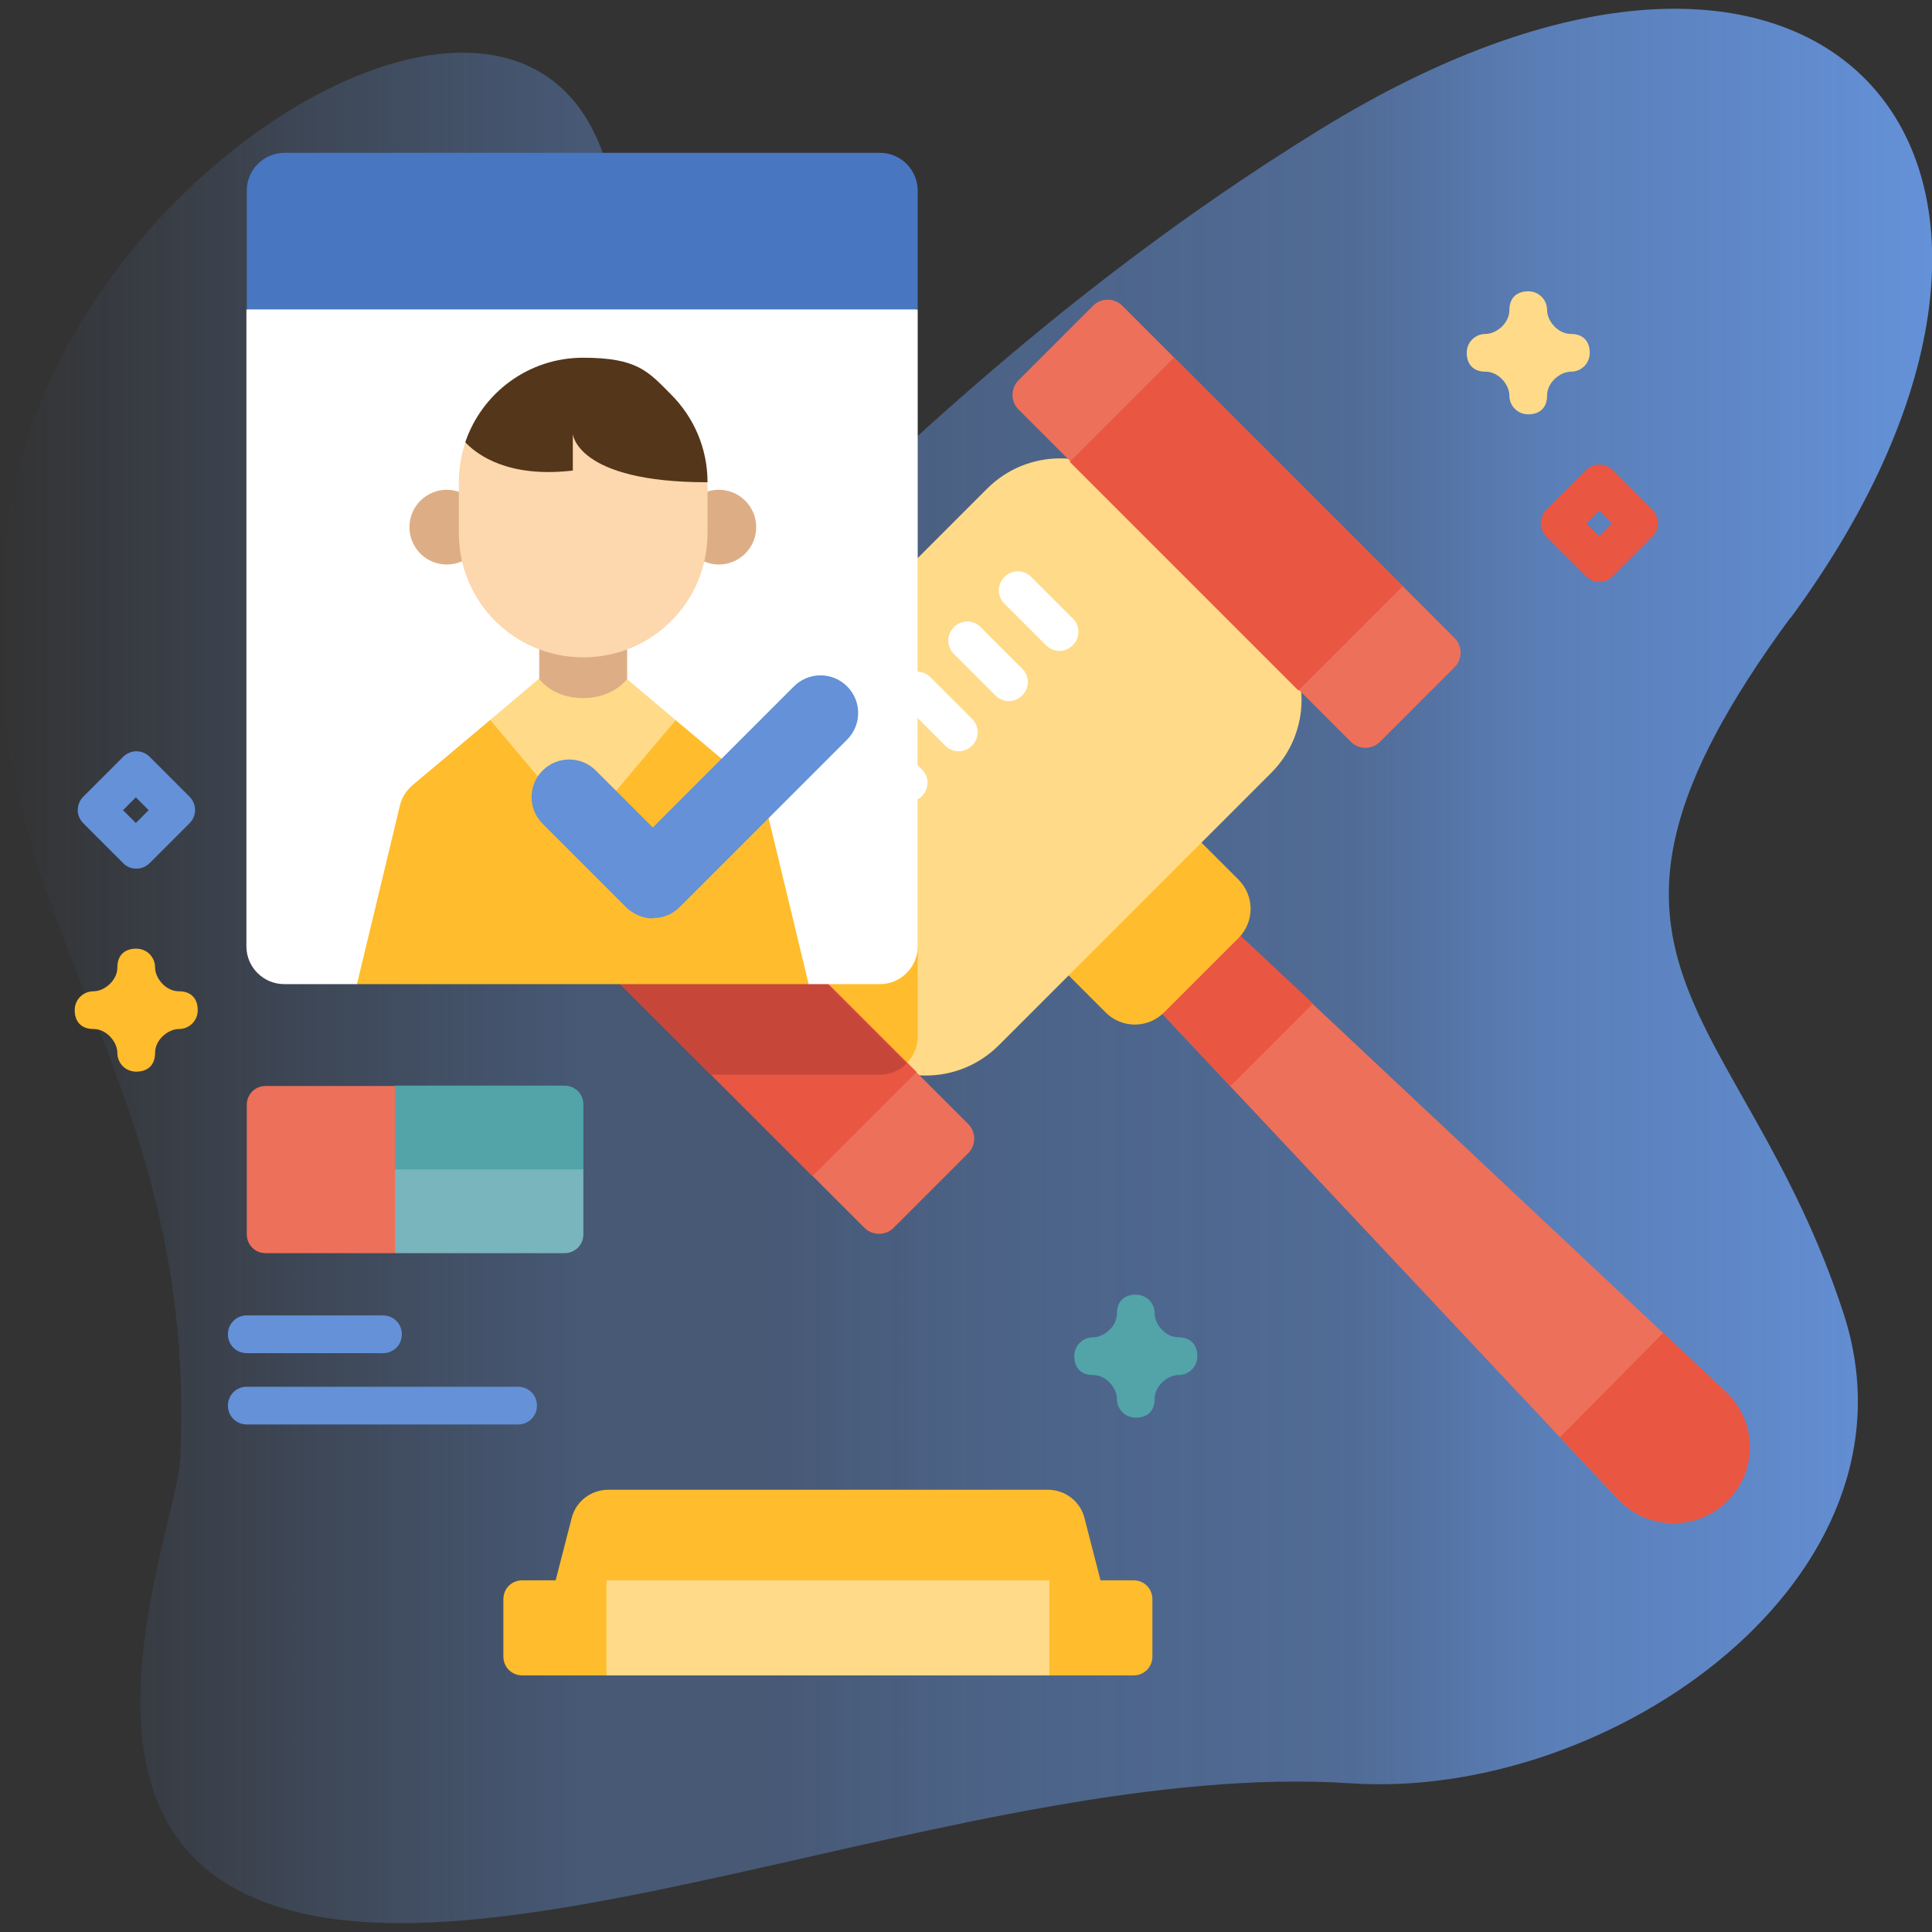
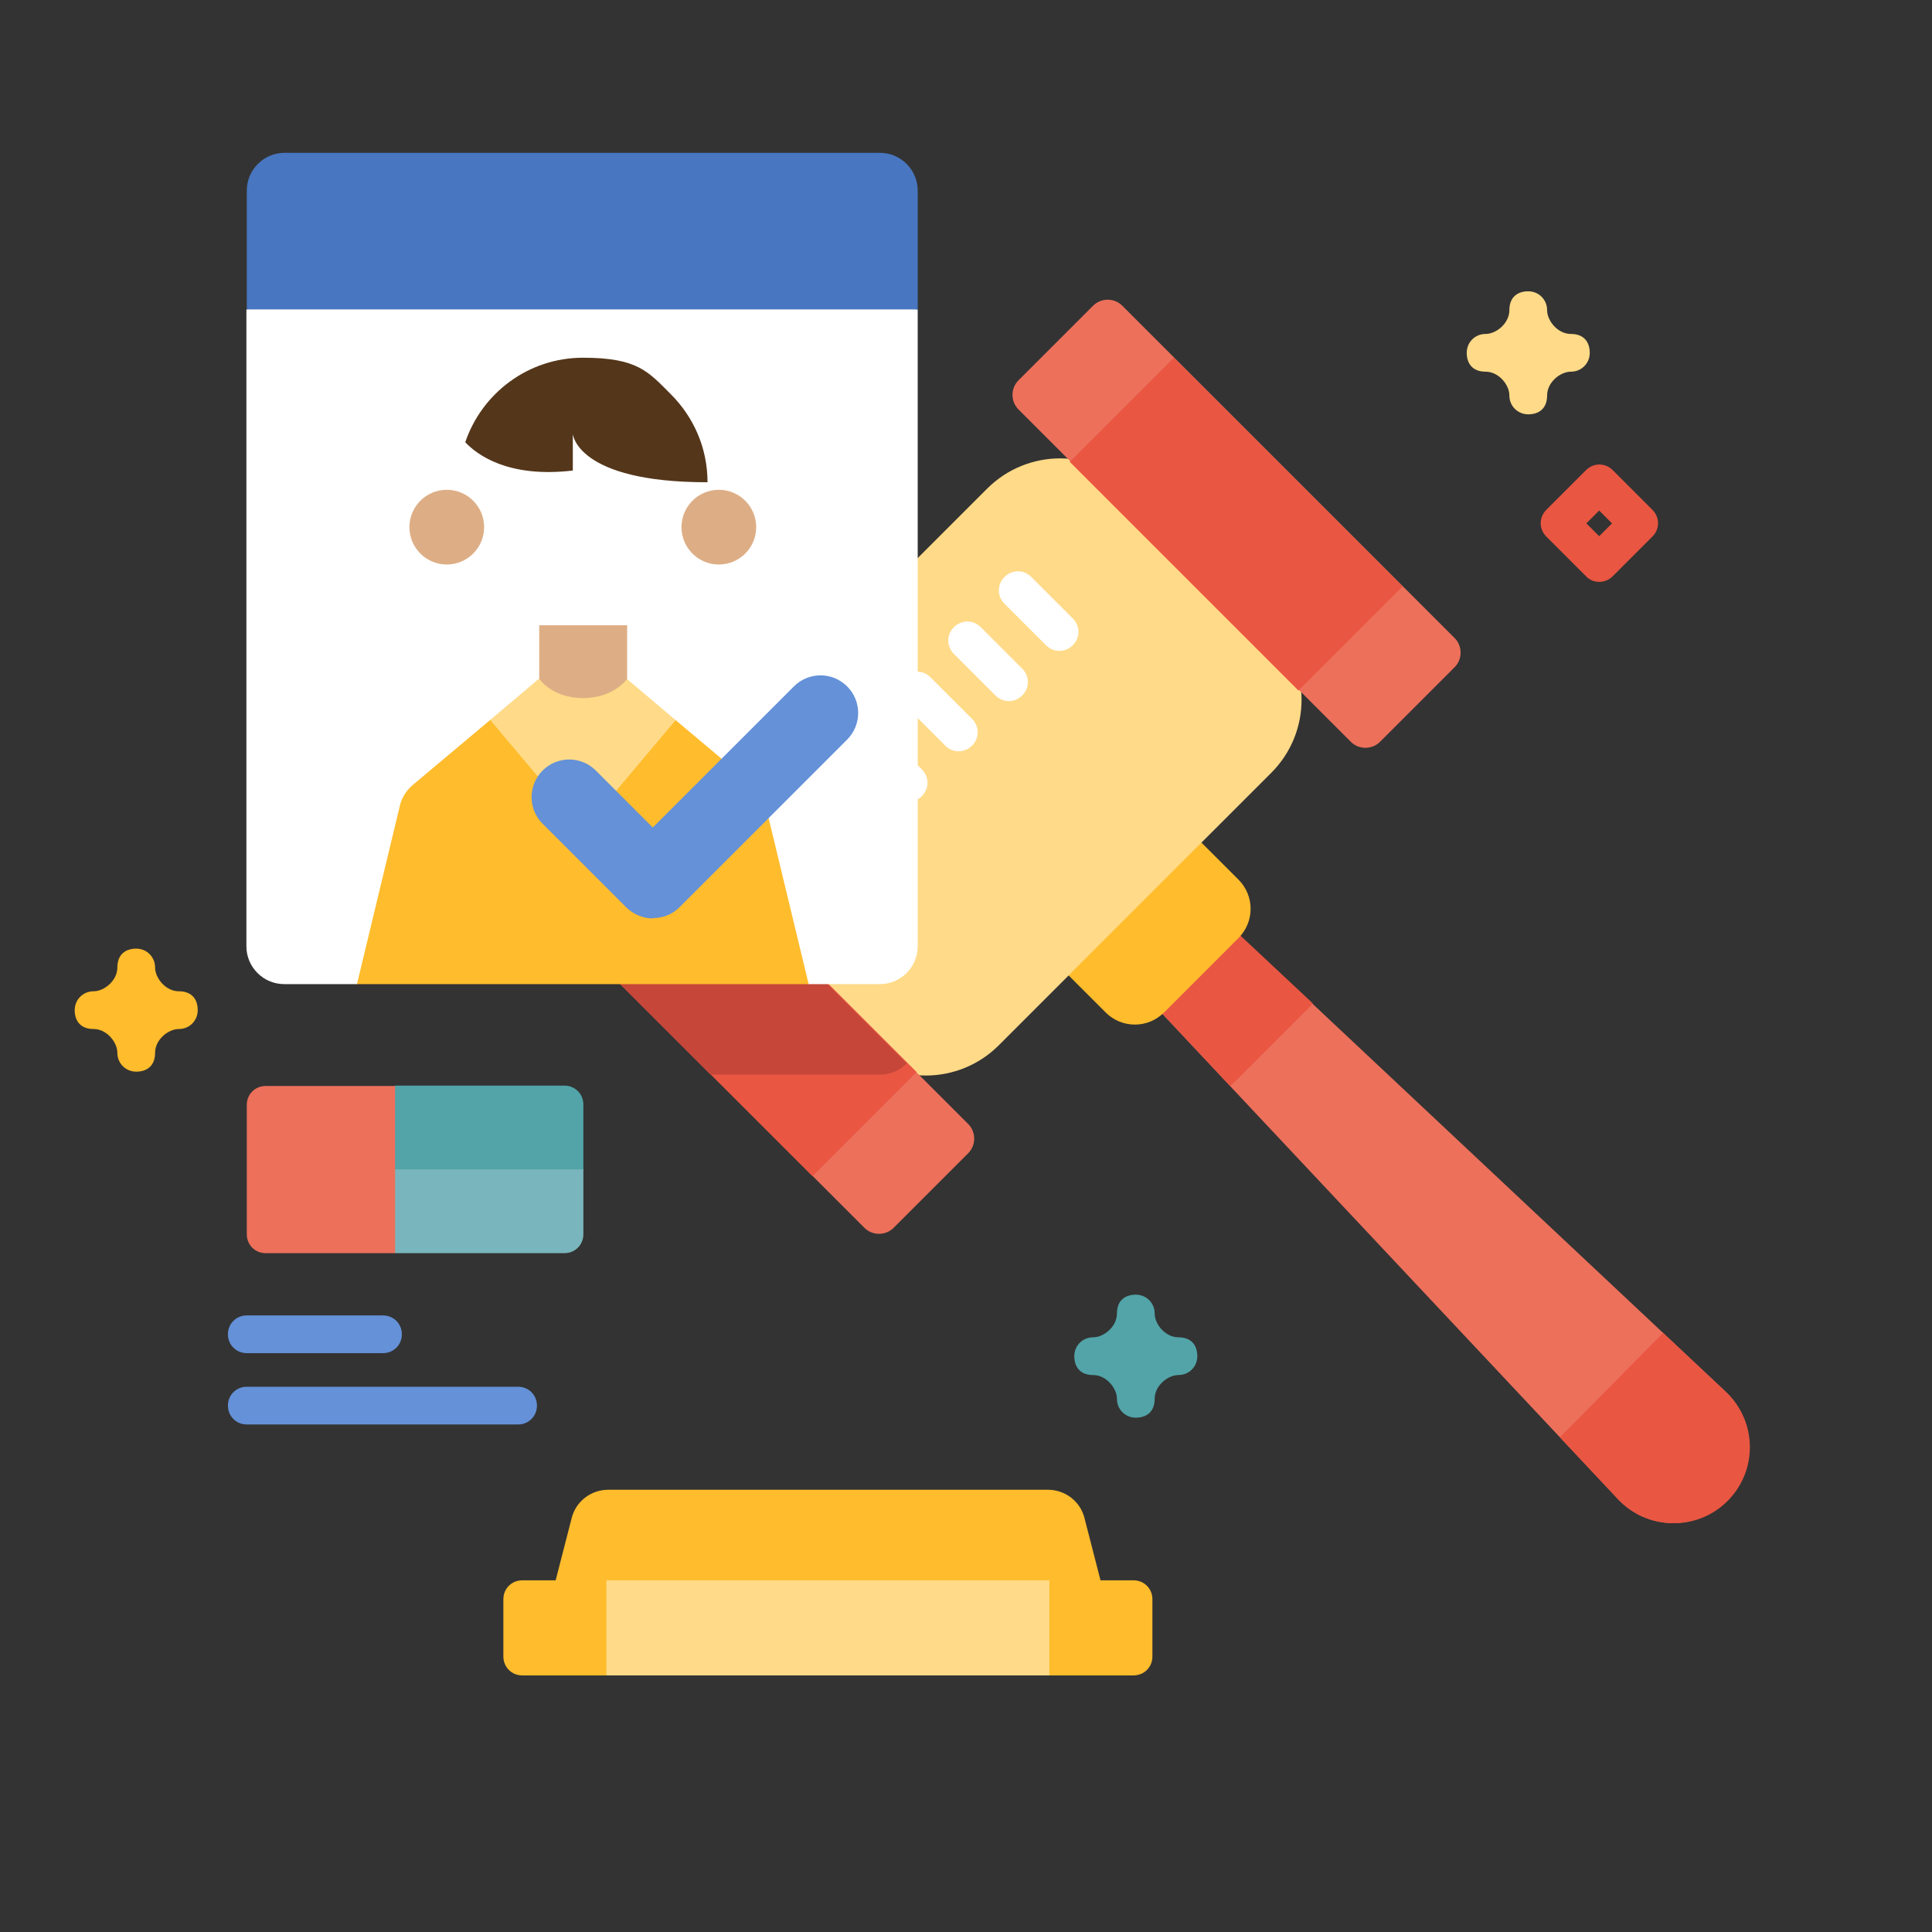
<svg xmlns="http://www.w3.org/2000/svg" id="Capa_1" version="1.1" viewBox="0 0 512 512">
  <rect x="0" y="0" width="512" height="512" fill="#333333" stroke="none" />
  <defs>
    <style>
      .st0 {
        fill: #fdd7ad;
      }

      .st1 {
        fill: #54361a;
      }

      .st2 {
        fill: #fff;
      }

      .st3 {
        fill: #c64739;
      }

      .st4 {
        fill: #4876c1;
      }

      .st5 {
        fill: #e95642;
      }

      .st6 {
        fill: #6491d8;
      }

      .st7 {
        fill: #79b5bc;
      }

      .st8 {
        fill: #ffab66;
      }

      .st9 {
        fill: #ed705b;
      }

      .st10 {
        fill: #ddae85;
      }

      .st11 {
        fill: #ffda88;
      }

      .st12 {
        fill: #ffbc2c;
      }

      .st13 {
        fill: url(#linear-gradient);
      }

      .st14 {
        fill: #52a4a8;
      }
    </style>
    <linearGradient id="linear-gradient" x1="0" y1="256" x2="512" y2="256" gradientTransform="translate(0 512) scale(1 -1)" gradientUnits="userSpaceOnUse">
      <stop offset="0" stop-color="#6491d8" stop-opacity="0" />
      <stop offset=".3" stop-color="#6491d8" stop-opacity=".4" />
      <stop offset=".4" stop-color="#6491d8" stop-opacity=".4" />
      <stop offset=".5" stop-color="#6491d8" stop-opacity=".5" />
      <stop offset=".7" stop-color="#6491d8" stop-opacity=".6" />
      <stop offset=".8" stop-color="#6491d8" stop-opacity=".8" />
      <stop offset="1" stop-color="#6491d8" />
    </linearGradient>
  </defs>
-   <path class="st13" d="M474.5,163.8c88-119.7,11.1-213.2-124.8-129.4C204.5,123.9,148.3,240.7,117.1,196.8c-27-37.9,53.3-119.3,43.8-152.6C139.7-30,15.8,44.5,2.3,136.9c-15.3,105.2,50.3,139.3,45.5,249.3-.8,17.8-30.8,88.6,13.8,113.9,59.8,34,195.5-34.2,296.4-27.5,69.2,4.6,153.2-54.8,130.6-124.4-26.7-82-81.3-93.1-14.2-184.4h0Z" />
  <path class="st9" d="M457.7,397.7c-8.1,8.1-21.2,7.9-29-.5l-127.7-136,20.2-20.2,136,127.7c8.3,7.8,8.5,21,.5,29Z" />
  <path class="st5" d="M440.8,353.2c-9.1,9.2-18.3,18.5-27.4,27.7l15.4,16.4c7.8,8.3,21,8.5,29,.5,8.1-8.1,7.9-21.2-.5-29l-16.5-15.5Z" />
  <path class="st5" d="M347.8,266c-.3.4-.6.8-1,1.1l-19.7,19.7c-.4.4-.7.7-1.1,1l-24.9-26.6,20.2-20.2,26.6,24.9Z" />
  <path class="st12" d="M328.2,248.6l-19.7,19.7c-4.3,4.3-11.2,4.3-15.5,0l-17.2-17.2,35.2-35.2,17.2,17.2c4.3,4.3,4.3,11.2,0,15.5h0Z" />
  <path class="st11" d="M336.9,204.8l-72.2,72.2c-10.7,10.7-28,10.7-38.7,0l-36.6-36.6c-10.7-10.7-10.7-28,0-38.7l72.2-72.2c10.7-10.7,28-10.7,38.7,0l36.6,36.6c10.7,10.7,10.7,28,0,38.7h0Z" />
-   <path class="st12" d="M243.2,147.9v126.8c0,4-2.4,7.5-5.8,9-4.2-1.3-8.1-3.5-11.4-6.9l-36.6-36.6c-10.7-10.7-10.7-28,0-38.7l53.8-53.8Z" />
  <path class="st9" d="M256.6,305.6l-19.8,19.8c-2.1,2.1-5.6,2.1-7.7,0l-88.1-88.1c-2.1-2.1-2.1-5.6,0-7.7l19.8-19.8c2.1-2.1,5.6-2.1,7.7,0l88.1,88.1c2.1,2.1,2.1,5.6,0,7.7Z" />
  <path class="st5" d="M154.7,251.1l27.6-27.6,60.6,60.6-27.6,27.6-60.6-60.6Z" />
  <path class="st3" d="M240.4,281.7c-1.8,1.9-4.4,3.1-7.2,3.1h-44.9l-47.4-47.4c-2.1-2.1-2.1-5.6,0-7.7l19.8-19.8c2.1-2.1,5.6-2.1,7.7,0l71.9,71.9Z" />
  <path class="st9" d="M385.5,176.8l-19.8,19.8c-2.1,2.1-5.6,2.1-7.7,0l-88.1-88.1c-2.1-2.1-2.1-5.6,0-7.7l19.8-19.8c2.1-2.1,5.6-2.1,7.7,0l88.1,88.1c2.1,2.1,2.1,5.6,0,7.7Z" />
  <path class="st5" d="M283.5,122.4l27.6-27.6,60.6,60.6-27.6,27.6-60.6-60.6Z" />
  <path class="st8" d="M230.9,224.3c-2,2-5.1,2-7.1,0l-11-11c-2-2-2-5.1,0-7.1s5.1-2,7.1,0l11,11c2,2,2,5.1,0,7.1Z" />
  <path class="st2" d="M244.3,211c-2,2-5.1,2-7.1,0l-11-11c-2-2-2-5.1,0-7.1s5.1-2,7.1,0l11,11c2,2,2,5.1,0,7.1Z" />
  <path class="st2" d="M257.6,197.6c-2,2-5.1,2-7.1,0l-11-11c-2-2-2-5.1,0-7.1s5.1-2,7.1,0l11,11c2,2,2,5.1,0,7.1Z" />
  <path class="st2" d="M270.9,184.3c-2,2-5.1,2-7.1,0l-11-11c-2-2-2-5.1,0-7.1s5.1-2,7.1,0l11,11c2,2,2,5.1,0,7.1Z" />
  <path class="st2" d="M284.3,171c-2,2-5.1,2-7.1,0l-11-11c-2-2-2-5.1,0-7.1s5.1-2,7.1,0l11,11c2,2,2,5.1,0,7.1Z" />
  <path class="st12" d="M293.4,426h-148l6.1-23.7c1.1-4.4,5.1-7.5,9.7-7.5h116.5c4.6,0,8.6,3.1,9.7,7.5l6.1,23.7Z" />
  <path class="st12" d="M300.4,444h-162c-2.8,0-5-2.2-5-5v-15.2c0-2.8,2.2-5,5-5h162c2.8,0,5,2.2,5,5v15.2c0,2.8-2.2,5-5,5Z" />
  <path class="st11" d="M160.7,418.8h117.4v25.2h-117.4v-25.2Z" />
  <path class="st2" d="M243.2,82v168.8c0,5.5-4.5,10-10,10h-18.9l-23.3-13.6h-73.1l-23.3,13.6h-19.3c-5.5,0-10-4.5-10-10V82l39.3-5h98.8l39.7,5Z" />
  <path class="st12" d="M214.3,260.8h-119.7l11.4-47.4c.5-2.1,1.7-3.9,3.3-5.3l20.6-17.3h49.1l23.1,19.4,12.2,50.6Z" />
  <path class="st11" d="M179.1,190.8l-24.6,29.2-24.6-29.2,12.9-10.9h23.3l12.9,10.9Z" />
  <path class="st6" d="M173.1,243.4c-2.6,0-5.1-1-7.1-2.9l-22.2-22.2c-3.9-3.9-3.9-10.2,0-14.1,3.9-3.9,10.2-3.9,14.1,0l15.1,15.1,37.4-37.4c3.9-3.9,10.2-3.9,14.1,0,3.9,3.9,3.9,10.2,0,14.1l-44.4,44.4c-2,2-4.5,2.9-7.1,2.9Z" />
  <path class="st10" d="M142.9,165.7v14.2s3.4,5.1,11.6,5.1,11.7-5.1,11.7-5.1v-14.2h-23.3Z" />
  <circle class="st10" cx="190.5" cy="139.7" r="9.9" />
  <circle class="st10" cx="118.4" cy="139.7" r="9.9" />
-   <path class="st0" d="M123.3,117.3c-1.1,3.3-1.7,6.9-1.7,10.6v13.4c0,18.2,14.7,32.9,33,32.9s32.9-14.8,32.9-32.9v-13.4l-32.9-15.4-31.2,4.8Z" />
  <path class="st1" d="M187.4,127.8c-34.6,0-35.6-12.8-35.6-12.8v9.7c-17,2-25.3-4.1-28.5-7.5,4.4-13,16.7-22.4,31.2-22.4s17.3,3.7,23.3,9.7c6,6,9.7,14.2,9.7,23.3Z" />
  <path class="st4" d="M243.2,82v-31.5c0-5.5-4.5-10-10-10H75.4c-5.5,0-10,4.5-10,10v31.5h177.9Z" />
  <path class="st7" d="M154.6,310v17.1c0,2.8-2.2,5-5,5h-44.9l-5-9.8v-17.4h45.8l9.2,5Z" />
  <path class="st14" d="M154.6,292.8v17.1h-54.9v-11.1l5-11.1h44.9c2.8,0,5,2.2,5,5Z" />
  <path class="st9" d="M104.7,287.8h-34.3c-2.8,0-5,2.2-5,5v34.3c0,2.8,2.2,5,5,5h34.3v-44.3Z" />
  <path class="st6" d="M101.5,358.6h-36.1c-2.8,0-5-2.2-5-5s2.2-5,5-5h36.1c2.8,0,5,2.2,5,5s-2.2,5-5,5Z" />
  <path class="st6" d="M137.3,377.5h-71.9c-2.8,0-5-2.2-5-5s2.2-5,5-5h71.9c2.8,0,5,2.2,5,5s-2.2,5-5,5Z" />
  <path class="st14" d="M301,375.7c-2.8,0-5-2.2-5-5s-2.8-6.3-6.3-6.3-5-2.2-5-5,2.2-5,5-5,6.3-2.8,6.3-6.3,2.2-5,5-5,5,2.2,5,5,2.8,6.3,6.3,6.3,5,2.2,5,5-2.2,5-5,5-6.3,2.8-6.3,6.3-2.2,5-5,5Z" />
  <path class="st11" d="M405,109.8c-2.8,0-5-2.2-5-5s-2.8-6.3-6.3-6.3-5-2.2-5-5,2.2-5,5-5,6.3-2.8,6.3-6.3,2.2-5,5-5,5,2.2,5,5,2.8,6.3,6.3,6.3,5,2.2,5,5-2.2,5-5,5-6.3,2.8-6.3,6.3-2.2,5-5,5Z" />
  <path class="st12" d="M36.1,284c-2.8,0-5-2.2-5-5s-2.8-6.3-6.3-6.3-5-2.2-5-5,2.2-5,5-5,6.3-2.8,6.3-6.3,2.2-5,5-5,5,2.2,5,5,2.8,6.3,6.3,6.3,5,2.2,5,5-2.2,5-5,5-6.3,2.8-6.3,6.3-2.2,5-5,5Z" />
  <path class="st5" d="M423.8,154.2c-1.3,0-2.6-.5-3.5-1.5l-10.5-10.5c-2-2-2-5.1,0-7.1l10.5-10.5c2-2,5.1-2,7.1,0l10.5,10.5c2,2,2,5.1,0,7.1l-10.5,10.5c-1,1-2.3,1.5-3.5,1.5ZM420.4,138.7l3.4,3.4,3.4-3.4-3.4-3.4-3.4,3.4Z" />
-   <path class="st6" d="M36.1,230.2c-1.3,0-2.6-.5-3.5-1.5l-10.5-10.5c-2-2-2-5.1,0-7.1l10.5-10.5c2-2,5.1-2,7.1,0l10.5,10.5c2,2,2,5.1,0,7.1l-10.5,10.5c-1,1-2.3,1.5-3.5,1.5ZM32.6,214.7l3.4,3.4,3.4-3.4-3.4-3.4-3.4,3.4Z" />
</svg>